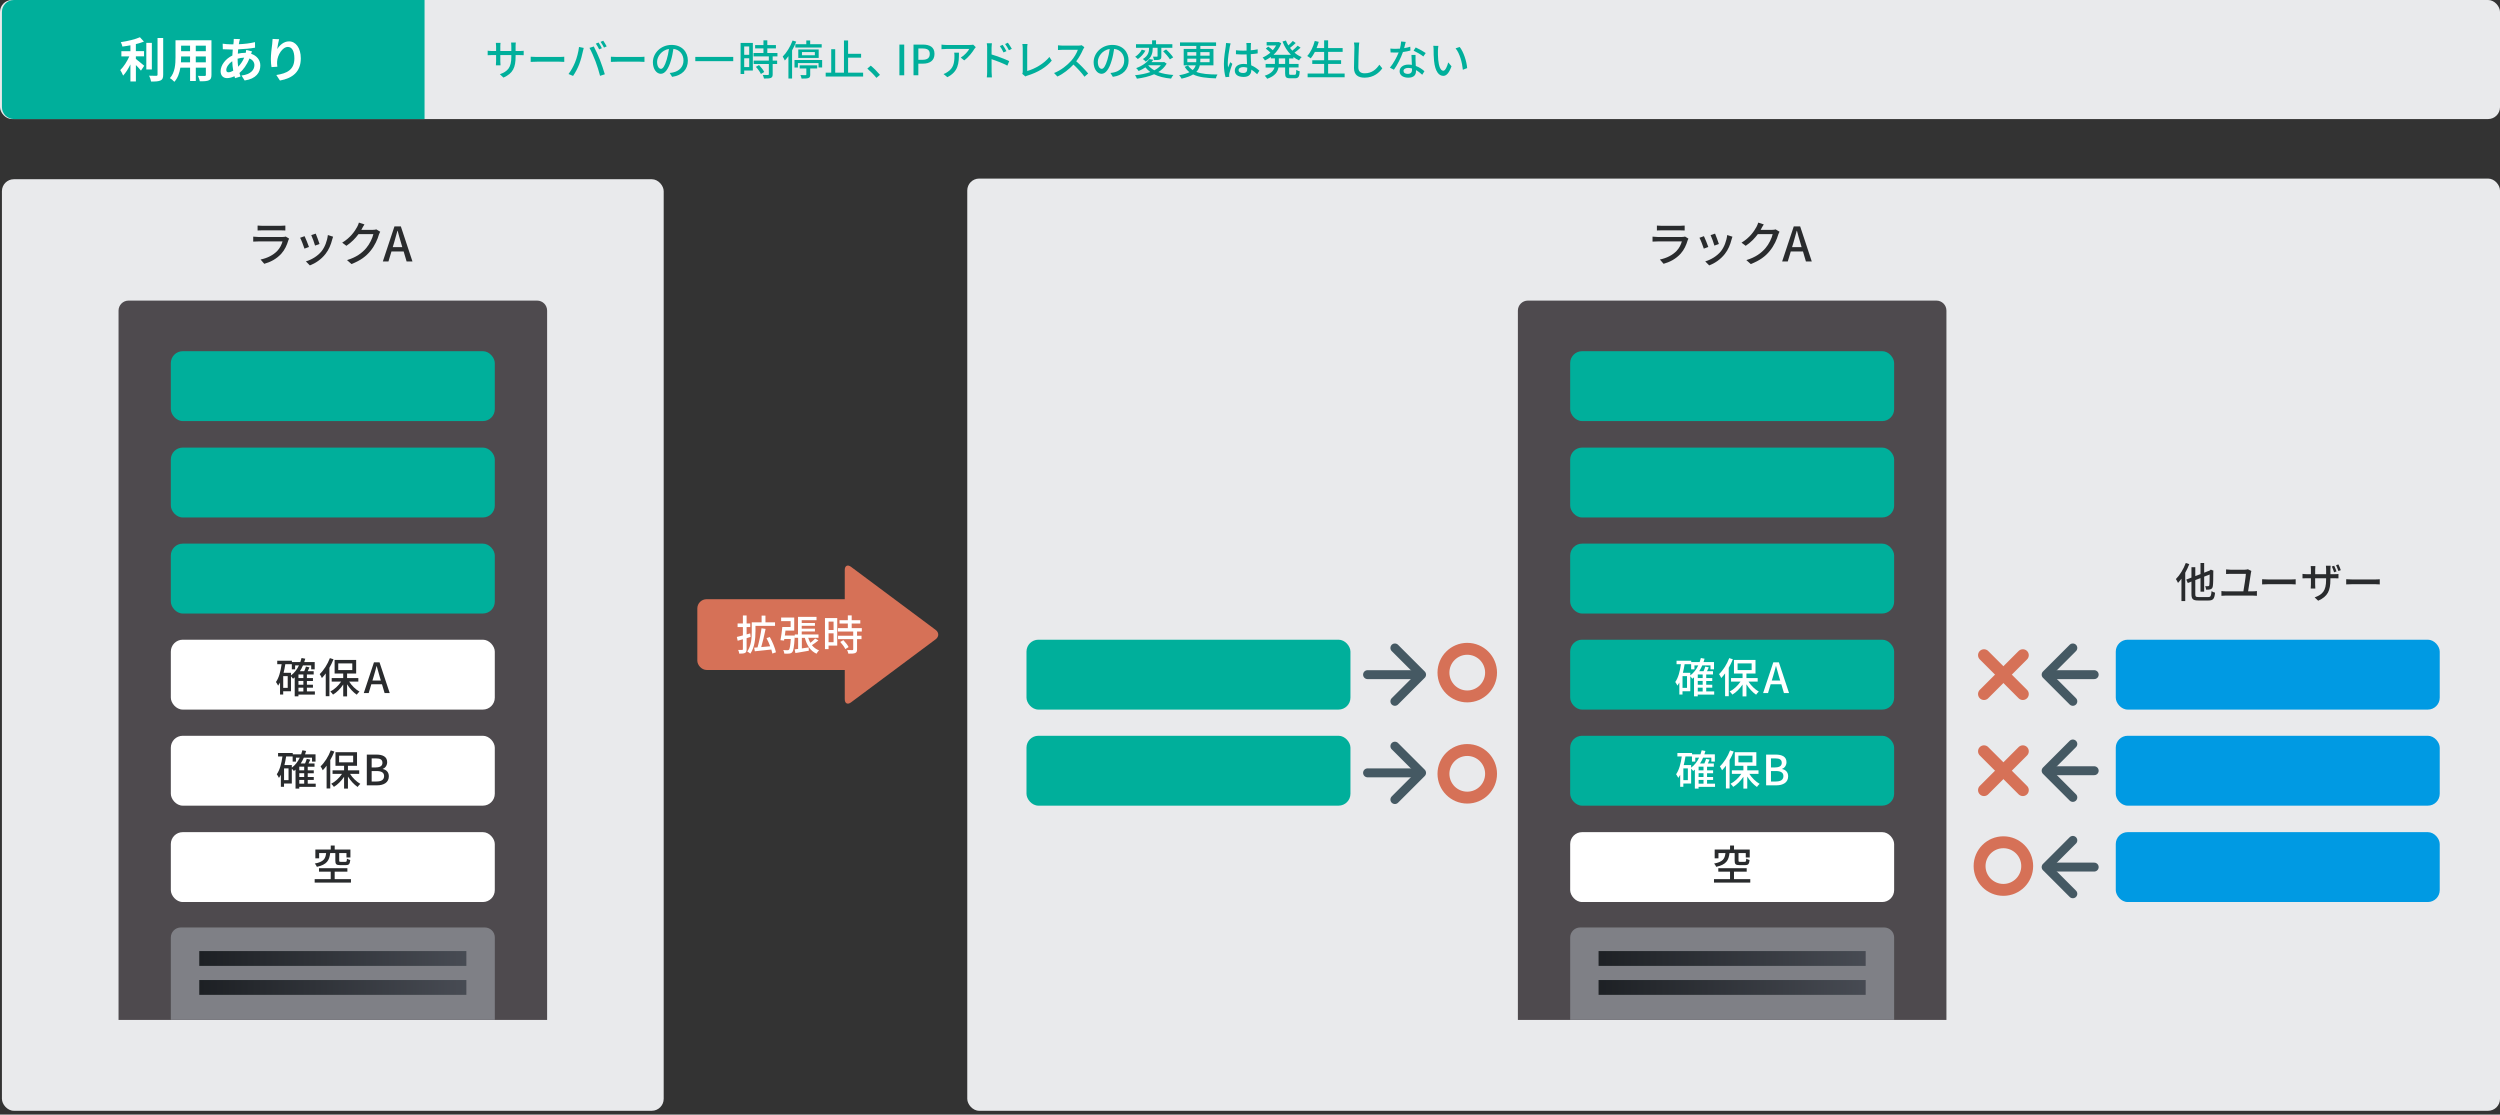
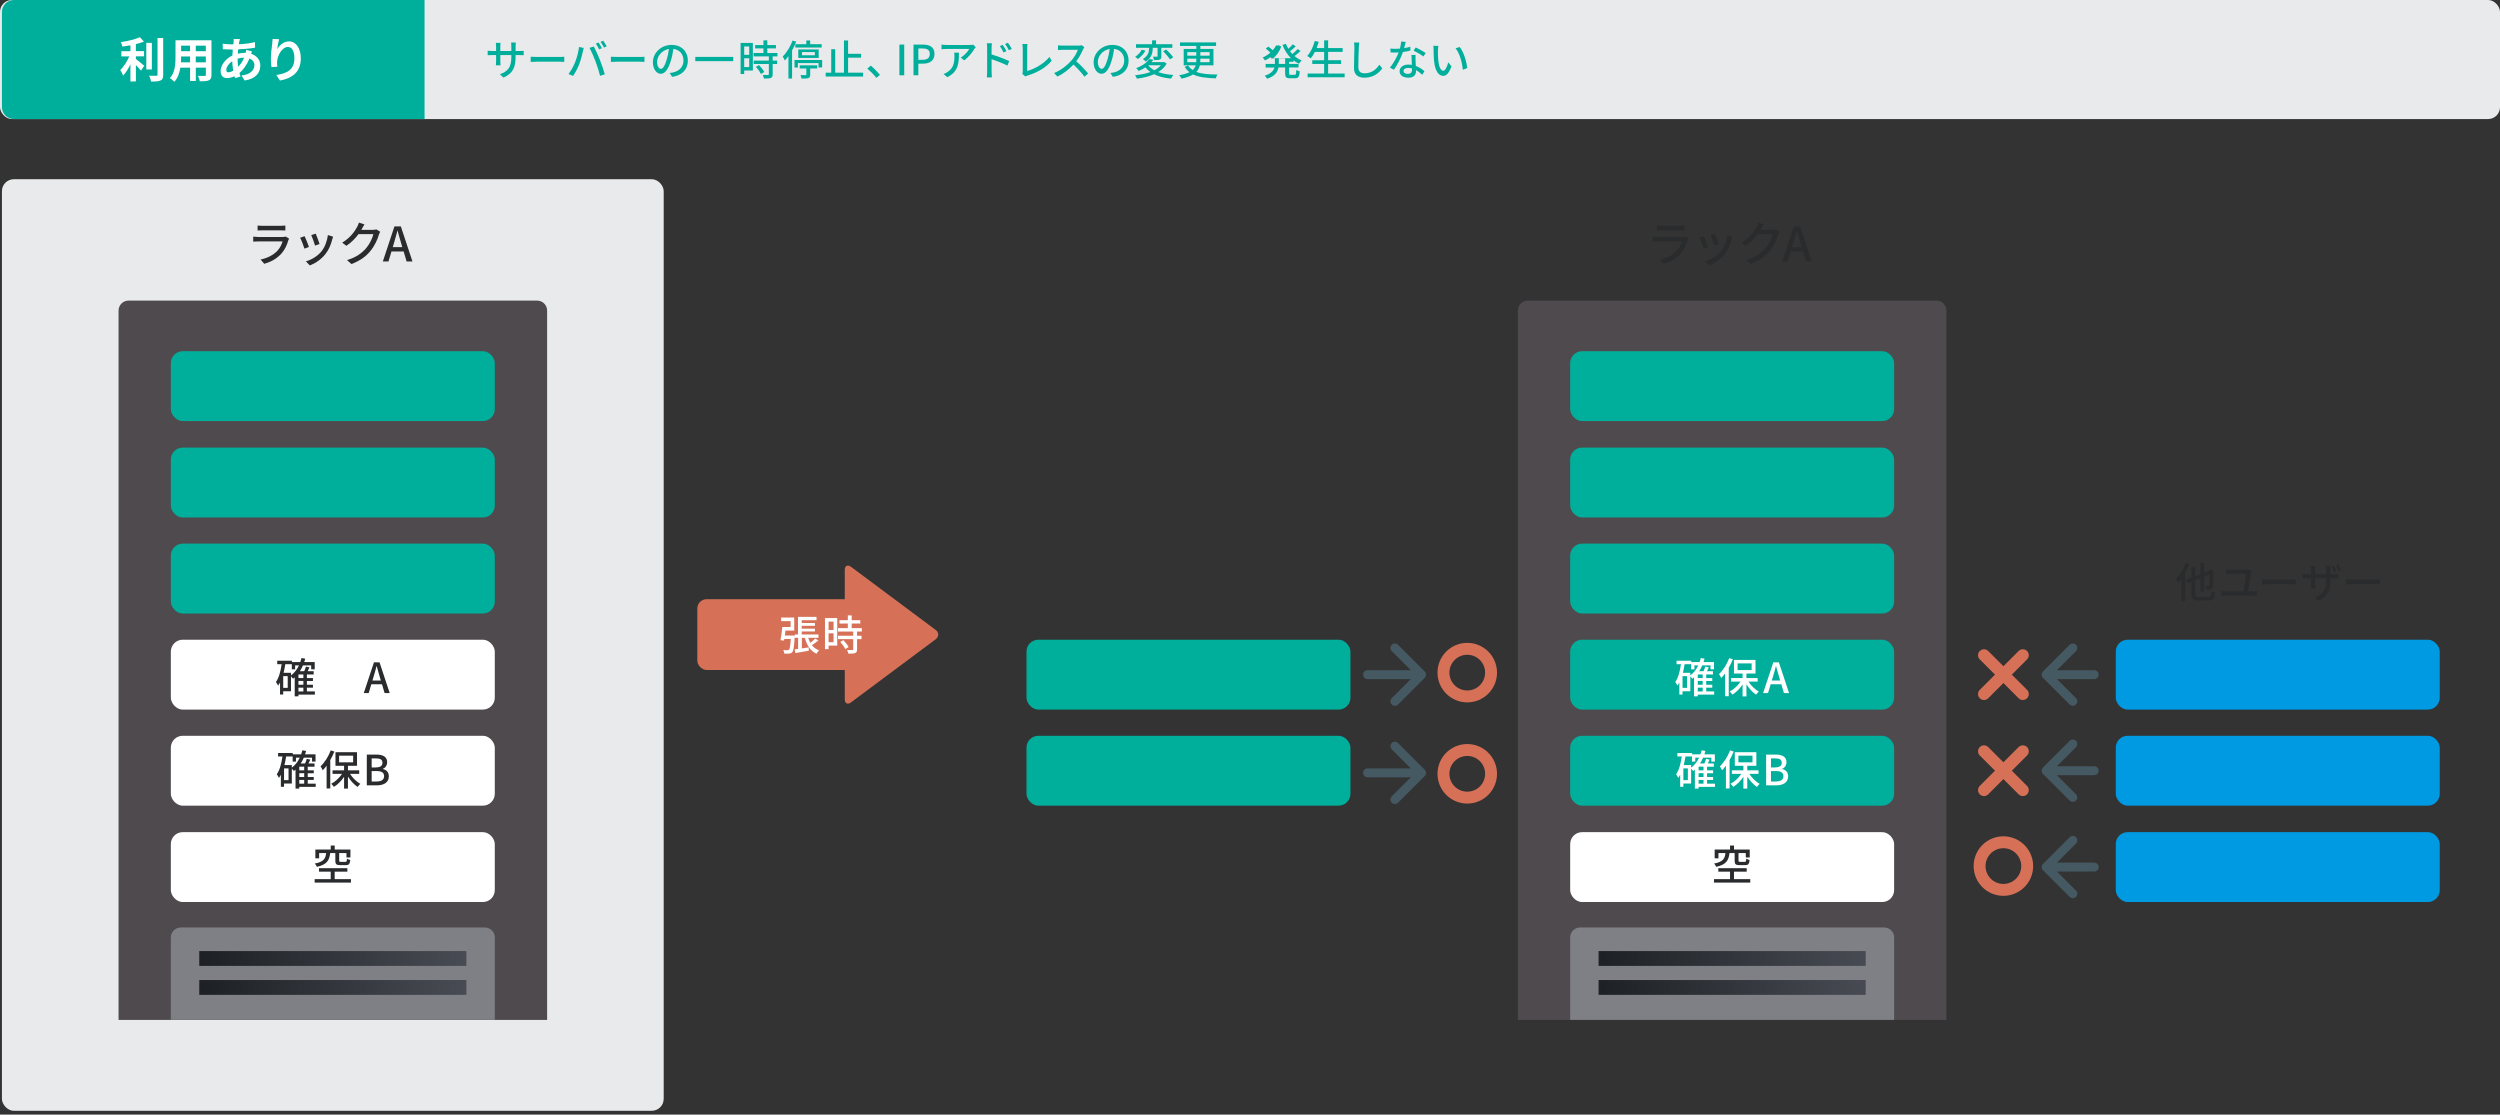
<svg xmlns="http://www.w3.org/2000/svg" xmlns:xlink="http://www.w3.org/1999/xlink" id="a" width="840" height="374.5" viewBox="0 0 840 374.5">
  <rect x="0" y="0" width="840" height="374.5" fill="#333333" stroke="none" />
  <defs>
    <style>.f{stroke:#d67157;stroke-width:4px;}.f,.g{fill:none;stroke-linecap:round;stroke-linejoin:round;}.h{fill:url(#c);}.h,.i,.j,.k,.l,.m,.n,.o,.p,.q,.r{stroke-width:0px;}.i{fill:#7f8086;fill-rule:evenodd;}.j{fill:url(#e);}.k{fill:#d67157;}.l{fill:url(#b);}.s{fill:#4e4a4e;}.m{fill:#fff;}.n{fill:url(#d);}.o{fill:#009ae3;}.p{fill:#292b2d;}.q{fill:#e9eaec;}.r{fill:#00af9b;}.g{stroke:#455963;stroke-width:3px;}</style>
    <linearGradient id="b" x1="1541.08" y1="-6032.07" x2="1541.42" y2="-6032.07" gradientTransform="translate(-687730.03 -121916.62) scale(446.31 -20.26)" gradientUnits="userSpaceOnUse">
      <stop offset="0" stop-color="#1c1f23" />
      <stop offset="1" stop-color="#656974" />
    </linearGradient>
    <linearGradient id="c" y1="-6032.55" y2="-6032.55" gradientTransform="translate(-687730.03 -121916.62) scale(446.31 -20.26)" xlink:href="#b" />
    <linearGradient id="d" x1="1542.13" x2="1542.48" xlink:href="#b" />
    <linearGradient id="e" x1="1542.13" y1="-6032.55" x2="1542.48" y2="-6032.55" gradientTransform="translate(-687730.03 -121916.62) scale(446.31 -20.26)" xlink:href="#b" />
  </defs>
  <rect class="q" width="840" height="40" rx="4" ry="4" />
  <path class="r" d="m169.15,26.06l-1.19-1.12c2.62-.97,3.85-2.17,3.85-5.88v-.56h-3.7v2.1c0,.57.04,1.16.07,1.36h-1.56c.01-.2.07-.77.07-1.36v-2.1h-1.37c-.66,0-1.23.03-1.46.06v-1.53c.18.04.81.11,1.46.11h1.37v-1.61c0-.35-.03-.76-.08-1.12h1.58c-.03.18-.08.6-.08,1.12v1.61h3.7v-1.62c0-.56-.04-1.02-.07-1.22h1.58c-.03.21-.08.66-.08,1.22v1.62h1.32c.69,0,1.13-.04,1.4-.08v1.49c-.22-.03-.71-.04-1.39-.04h-1.33v.48c0,3.61-.81,5.62-4.09,7.09Z" />
  <path class="r" d="m180.4,19.14h7.62c.67,0,1.22-.06,1.57-.08v1.74c-.31-.01-.95-.07-1.57-.07h-7.62c-.77,0-1.61.03-2.09.07v-1.74c.46.03,1.33.08,2.09.08Z" />
  <path class="r" d="m194.55,15.78l1.58.32c-.1.35-.22.88-.29,1.19-.18.92-.69,2.93-1.23,4.31-.5,1.3-1.3,2.82-2.06,3.91l-1.53-.64c.88-1.15,1.68-2.65,2.17-3.84.62-1.5,1.18-3.57,1.36-5.25Zm3.52.31l1.44-.48c.57,1.05,1.5,3.08,2.06,4.5.53,1.34,1.27,3.53,1.65,4.85l-1.6.52c-.38-1.53-.97-3.38-1.53-4.88-.55-1.46-1.43-3.46-2.03-4.51Zm4.16.11l-.91.39c-.28-.56-.74-1.4-1.12-1.93l.91-.38c.35.5.85,1.37,1.12,1.92Zm1.62-.62l-.91.41c-.31-.6-.76-1.4-1.15-1.93l.9-.38c.36.53.9,1.4,1.16,1.91Z" />
  <path class="r" d="m207.35,19.14h7.62c.67,0,1.22-.06,1.57-.08v1.74c-.31-.01-.95-.07-1.57-.07h-7.62c-.77,0-1.61.03-2.09.07v-1.74c.46.03,1.33.08,2.09.08Z" />
  <path class="r" d="m225.84,25.83l-.83-1.32c.48-.04.9-.11,1.25-.2,1.79-.41,3.39-1.72,3.39-3.98,0-2.03-1.23-3.64-3.39-3.91-.2,1.26-.43,2.62-.84,3.94-.84,2.86-2,4.44-3.39,4.44s-2.66-1.54-2.66-3.88c0-3.14,2.75-5.83,6.26-5.83s5.49,2.35,5.49,5.28-1.88,4.96-5.28,5.45Zm-3.77-2.69c.63,0,1.29-.91,1.93-3.07.35-1.11.6-2.38.77-3.62-2.52.41-3.99,2.59-3.99,4.33,0,1.61.69,2.35,1.29,2.35Z" />
  <path class="r" d="m246.37,19.12v1.43h-12.75v-1.43h12.75Z" />
  <path class="r" d="m252.96,23.69h-2.91v1.18h-1.21v-10.44h4.12v9.26Zm-2.91-8.08v2.81h1.68v-2.81h-1.68Zm1.68,6.92v-2.96h-1.68v2.96h1.68Zm7.89-3.57v1.4h1.5v1.15h-1.5v3.45c0,.67-.15,1.02-.62,1.22-.49.2-1.2.21-2.3.21-.06-.35-.24-.85-.42-1.22.78.03,1.55.03,1.76.03.22-.01.29-.07.29-.27v-3.42h-5.1v-1.15h5.1v-1.4h-5.14v-1.15h3.33v-1.54h-2.8v-1.13h2.8v-1.6h1.3v1.6h2.89v1.13h-2.89v1.54h3.4v1.15h-1.62Zm-4.59,2.9c.67.7,1.44,1.65,1.75,2.33l-1.11.67c-.29-.67-1.02-1.67-1.7-2.39l1.05-.6Z" />
  <path class="r" d="m267.53,13.97c-.38.99-.85,2-1.39,2.96v9.46h-1.23v-7.52c-.39.53-.8,1.02-1.21,1.46-.13-.31-.5-1.01-.71-1.32,1.32-1.3,2.56-3.35,3.32-5.39l1.22.37Zm8.71,6.18v2.51h-1.21v-1.48h-6.93v1.51h-1.15v-2.54h9.29Zm-5.32-5.31v-1.25h1.3v1.25h3.87v1.12h-8.85v-1.12h3.68Zm-2.7,4.62v-2.84h6.86v2.84h-6.86Zm.48,2.49h5.88v1.05h-2.35v2.07c0,.64-.11.98-.63,1.16-.49.18-1.23.18-2.28.18-.04-.36-.22-.84-.38-1.19.74.04,1.5.04,1.72.03.21-.01.27-.06.27-.22v-2.03h-2.23v-1.05Zm.76-3.38h4.33v-1.08h-4.33v1.08Z" />
  <path class="r" d="m290.01,24.42v1.3h-12.58v-1.3h1.86v-7.89h1.34v7.89h2.94v-10.83h1.39v4.48h4.37v1.3h-4.37v5.04h5.04Z" />
  <path class="r" d="m291.42,23.06l1.15-1.01c1,.81,2.3,2.13,3.1,3.1l-1.19,1.01c-.88-1.08-2.07-2.27-3.05-3.1Z" />
  <path class="r" d="m302.2,14.98h1.62v10.32h-1.62v-10.32Z" />
  <path class="r" d="m306.93,14.98h3.12c2.3,0,3.94.8,3.94,3.12s-1.64,3.29-3.88,3.29h-1.55v3.91h-1.62v-10.32Zm3.03,5.11c1.65,0,2.44-.63,2.44-1.99s-.85-1.81-2.49-1.81h-1.34v3.8h1.4Z" />
  <path class="r" d="m327.4,16.42c-.6,1.02-1.93,2.8-3.43,3.87l-1.16-.94c1.23-.71,2.45-2.1,2.86-2.9h-7.68c-.56,0-1.05.04-1.65.08v-1.55c.52.07,1.09.13,1.65.13h7.83c.31,0,.94-.04,1.16-.1l.88.83c-.13.15-.35.42-.46.59Zm-9.09,9.51l-1.29-1.05c.41-.14.9-.36,1.34-.69,2-1.29,2.33-3.05,2.33-5.38,0-.38-.01-.71-.08-1.12h1.6c0,3.66-.21,6.34-3.89,8.24Z" />
  <path class="r" d="m331.69,16.11c0-.45-.04-1.11-.13-1.57h1.72c-.04.46-.11,1.06-.11,1.57v2.19c1.85.55,4.54,1.55,5.93,2.24l-.62,1.51c-1.48-.79-3.77-1.67-5.31-2.17.01,1.93.01,3.87.01,4.33,0,.44.04,1.29.1,1.79h-1.71c.07-.49.11-1.26.11-1.79v-8.1Zm6.47,1.08l-.98.43c-.36-.8-.76-1.47-1.23-2.14l.94-.41c.38.55.97,1.46,1.28,2.12Zm1.81-.78l-.97.48c-.41-.8-.8-1.44-1.29-2.1l.94-.44c.38.52.98,1.43,1.32,2.06Z" />
  <path class="r" d="m343.64,24.03v-7.83c0-.45-.06-1.09-.13-1.41h1.74c-.07.43-.11.94-.11,1.4v7.66c2.51-.67,5.69-2.49,7.45-4.71l.8,1.23c-1.86,2.28-4.76,3.98-8.17,5.03-.17.06-.43.13-.7.29l-1.04-.88c.14-.28.15-.49.15-.79Z" />
  <path class="r" d="m363.91,16.6c-.49,1.15-1.32,2.73-2.3,3.99,1.44,1.23,3.14,3.04,4.01,4.1l-1.23,1.09c-.92-1.26-2.33-2.8-3.71-4.09-1.5,1.6-3.39,3.1-5.39,4.03l-1.13-1.19c2.27-.87,4.37-2.55,5.76-4.1.95-1.06,1.89-2.61,2.23-3.7h-5.14c-.55,0-1.3.07-1.53.08v-1.58c.28.04,1.09.1,1.53.1h5.2c.52,0,.98-.06,1.22-.14l.91.67c-.1.14-.31.49-.41.73Z" />
  <path class="r" d="m373.93,25.83l-.83-1.32c.48-.04.9-.11,1.25-.2,1.79-.41,3.39-1.72,3.39-3.98,0-2.03-1.23-3.64-3.39-3.91-.2,1.26-.43,2.62-.84,3.94-.84,2.86-2,4.44-3.39,4.44s-2.66-1.54-2.66-3.88c0-3.14,2.75-5.83,6.26-5.83s5.49,2.35,5.49,5.28-1.88,4.96-5.28,5.45Zm-3.77-2.69c.63,0,1.29-.91,1.93-3.07.35-1.11.6-2.38.77-3.62-2.52.41-3.99,2.59-3.99,4.33,0,1.61.69,2.35,1.29,2.35Z" />
  <path class="r" d="m392,21.39c-.67,1.18-1.64,2.1-2.82,2.83,1.41.52,3.14.84,5.07.97-.28.32-.62.87-.77,1.22-2.24-.21-4.15-.67-5.7-1.46-1.71.76-3.71,1.22-5.79,1.49-.08-.31-.39-.9-.63-1.16,1.86-.18,3.63-.53,5.15-1.08-.63-.45-1.18-.97-1.65-1.57-.67.45-1.43.87-2.28,1.23-.18-.32-.56-.77-.83-.97,2.17-.78,3.64-1.95,4.41-3.05l1.37.25c-.2.27-.41.53-.63.78h4.01l.22-.06.85.57Zm-7.13-4.38c-.57,1.05-1.55,2.16-2.55,2.83-.22-.25-.64-.59-.9-.77.92-.57,1.82-1.54,2.21-2.39l1.23.34Zm2.45-.92c0,1.44-.24,3.29-2.37,4.62-.21-.28-.66-.69-.95-.88,1.91-1.12,2.09-2.62,2.09-3.77h-4.4v-1.2h5.41v-1.3h1.33v1.3h5.48v1.2h-3.7v2.83c0,.59-.07.92-.52,1.11-.42.18-1.05.18-1.95.18-.04-.34-.21-.81-.35-1.15.59.03,1.18.03,1.34.01.17,0,.21-.04.21-.2v-2.79h-1.62v.03Zm-1.51,5.85c.5.66,1.2,1.22,2.04,1.68.88-.46,1.64-1.02,2.21-1.7h-4.26Zm6-5.32c.87.77,1.89,1.89,2.38,2.66l-1.11.66c-.42-.74-1.43-1.92-2.27-2.73l1-.59Z" />
  <path class="r" d="m403.13,21.96c-.17.8-.52,1.54-1.16,2.2,1.79.7,4.15.85,7.12.88-.24.31-.48.85-.55,1.29-3.14-.11-5.69-.35-7.65-1.32-.91.57-2.19,1.05-3.89,1.42-.15-.29-.5-.85-.8-1.15,1.53-.27,2.63-.62,3.47-1.02-.63-.48-1.16-1.08-1.62-1.81l1.13-.45c.43.63.95,1.13,1.57,1.54.53-.48.83-1.01,1-1.58h-4.03v-5.52h4.24v-1.01h-5.48v-1.18h12.12v1.18h-5.28v1.01h4.4v5.52h-4.58Zm-4.19-3.26h3.01v-1.19h-3.01v1.19Zm2.98,2.2c.03-.22.03-.45.03-.69v-.5h-3.01v1.19h2.98Zm4.5-1.19h-3.11v.52c0,.24,0,.45-.03.67h3.14v-1.19Zm-3.11-2.2v1.19h3.11v-1.19h-3.11Z" />
-   <path class="r" d="m413.22,15.64c-.24,1.13-.69,4.05-.69,5.55,0,.5.03.98.11,1.5.2-.57.5-1.27.73-1.79l.7.55c-.38,1.06-.85,2.49-1.01,3.21-.04.2-.07.48-.07.64.01.14.03.35.04.52l-1.25.1c-.29-.99-.55-2.55-.55-4.45,0-2.07.45-4.75.62-5.87.04-.35.1-.8.11-1.16l1.53.14c-.08.25-.22.83-.28,1.08Zm7.07-.34c-.01.35-.03.95-.04,1.6.83-.07,1.61-.18,2.33-.32v1.36c-.73.11-1.51.21-2.33.27.01,1.4.11,2.66.15,3.74,1.16.46,2.06,1.18,2.76,1.81l-.76,1.18c-.66-.62-1.3-1.15-1.95-1.55v.07c0,1.29-.62,2.39-2.56,2.39s-3-.78-3-2.13,1.11-2.24,2.98-2.24c.39,0,.77.03,1.13.08-.06-.98-.11-2.19-.14-3.28-.39.01-.78.03-1.18.03-.81,0-1.58-.04-2.4-.1v-1.32c.78.08,1.57.13,2.41.13.39,0,.77-.01,1.16-.03v-1.65c0-.24-.04-.63-.08-.9h1.58c-.04.28-.07.59-.08.87Zm-2.58,9.23c1.04,0,1.36-.53,1.36-1.41v-.38c-.42-.12-.85-.2-1.3-.2-.94,0-1.6.41-1.6,1.01,0,.66.64.98,1.54.98Z" />
-   <path class="r" d="m433.15,19.62v1.85h3.17v1.2h-3.17v1.92c0,.48.07.55.52.55h1.36c.41,0,.48-.28.53-1.67.29.21.81.43,1.16.5-.11,1.81-.48,2.33-1.57,2.33h-1.71c-1.32,0-1.64-.38-1.64-1.71v-1.92h-2.23c-.27,1.49-1.15,2.89-3.8,3.8-.15-.29-.56-.8-.83-1.02,2.16-.71,2.98-1.72,3.28-2.77h-2.97v-1.2h3.12v-1.85h-1.36v-.5c-.63.46-1.3.87-1.99,1.18-.15-.29-.53-.76-.78-.98.91-.38,1.81-.95,2.61-1.65-.39-.42-1.04-.95-1.54-1.34l.81-.69c.5.34,1.13.83,1.54,1.22.43-.49.81-1.04,1.12-1.6h-3.19v-1.13h3.82l.24-.04.85.41c-.55,1.57-1.49,2.87-2.61,3.91h5.87c-1.22-1.21-2.19-2.75-2.84-4.47l1.15-.34c.22.57.49,1.12.81,1.65.55-.48,1.13-1.05,1.5-1.5l.98.69c-.6.57-1.32,1.19-1.92,1.64.24.32.5.63.77.93.64-.5,1.36-1.16,1.81-1.67l.97.67c-.62.59-1.39,1.2-2.04,1.68.73.62,1.54,1.12,2.42,1.47-.29.25-.7.77-.9,1.12-.67-.31-1.3-.69-1.88-1.15v.5h-1.46Zm-1.34,0h-2.13v1.85h2.13v-1.85Z" />
+   <path class="r" d="m433.15,19.62v1.85h3.17v1.2h-3.17v1.92c0,.48.07.55.52.55h1.36c.41,0,.48-.28.53-1.67.29.21.81.43,1.16.5-.11,1.81-.48,2.33-1.57,2.33h-1.71c-1.32,0-1.64-.38-1.64-1.71v-1.92h-2.23c-.27,1.49-1.15,2.89-3.8,3.8-.15-.29-.56-.8-.83-1.02,2.16-.71,2.98-1.72,3.28-2.77h-2.97v-1.2h3.12v-1.85h-1.36v-.5c-.63.46-1.3.87-1.99,1.18-.15-.29-.53-.76-.78-.98.91-.38,1.81-.95,2.61-1.65-.39-.42-1.04-.95-1.54-1.34l.81-.69c.5.34,1.13.83,1.54,1.22.43-.49.81-1.04,1.12-1.6h-3.19h3.82l.24-.04.85.41c-.55,1.57-1.49,2.87-2.61,3.91h5.87c-1.22-1.21-2.19-2.75-2.84-4.47l1.15-.34c.22.57.49,1.12.81,1.65.55-.48,1.13-1.05,1.5-1.5l.98.69c-.6.57-1.32,1.19-1.92,1.64.24.32.5.63.77.93.64-.5,1.36-1.16,1.81-1.67l.97.67c-.62.59-1.39,1.2-2.04,1.68.73.62,1.54,1.12,2.42,1.47-.29.25-.7.77-.9,1.12-.67-.31-1.3-.69-1.88-1.15v.5h-1.46Zm-1.34,0h-2.13v1.85h2.13v-1.85Z" />
  <path class="r" d="m451.8,24.71v1.26h-12.44v-1.26h5.55v-3.22h-3.99v-1.25h3.99v-2.8h-3.11c-.43.84-.9,1.58-1.39,2.17-.27-.22-.84-.6-1.19-.79,1.13-1.19,2.02-3.11,2.54-5.07l1.34.31c-.21.71-.46,1.43-.73,2.1h2.54v-2.61h1.34v2.61h4.88v1.27h-4.88v2.8h4.36v1.25h-4.36v3.22h5.55Z" />
  <path class="r" d="m456.57,15.92c-.07,1.56-.17,4.79-.17,6.72,0,1.48.91,1.99,2.13,1.99,2.45,0,3.92-1.39,4.93-2.89l.99,1.22c-.92,1.33-2.82,3.14-5.95,3.14-2.13,0-3.56-.91-3.56-3.24,0-1.99.14-5.6.14-6.95,0-.59-.06-1.16-.15-1.62h1.79c-.08.53-.14,1.12-.15,1.62Z" />
  <path class="r" d="m471.8,16.17c.71-.11,1.42-.27,2.06-.48l.04,1.29c-.7.2-1.57.38-2.51.5-.69,1.97-1.9,4.41-3.04,5.95l-1.34-.69c1.15-1.37,2.31-3.53,2.94-5.11-.35.01-.69.03-1.02.03-.53,0-1.12-.01-1.68-.04l-.1-1.3c.55.06,1.22.08,1.78.08.46,0,.95-.01,1.44-.06.21-.79.38-1.65.41-2.4l1.54.15c-.11.49-.31,1.27-.52,2.06Zm3.81,3.92c.01.46.06,1.27.1,2.07,1.21.43,2.19,1.13,2.9,1.77l-.74,1.19c-.55-.5-1.26-1.11-2.1-1.57v.39c0,1.19-.71,2.16-2.56,2.16-1.62,0-2.94-.7-2.94-2.16,0-1.32,1.19-2.24,2.93-2.24.42,0,.81.04,1.19.1-.04-1.11-.11-2.42-.14-3.35h1.37c-.03.59-.01,1.08,0,1.64Zm-2.59,4.73c1.06,0,1.42-.59,1.42-1.34,0-.13,0-.29-.01-.48-.41-.11-.84-.18-1.3-.18-.92,0-1.55.42-1.55,1,0,.6.5,1.01,1.46,1.01Zm1.95-7.8l.71-1.08c1.01.45,2.66,1.37,3.36,1.88l-.8,1.16c-.77-.64-2.33-1.53-3.28-1.96Z" />
  <path class="r" d="m483.14,16.94c-.01.88,0,2.06.1,3.15.21,2.2.78,3.68,1.72,3.68.7,0,1.32-1.53,1.64-2.8l1.11,1.3c-.88,2.39-1.75,3.22-2.77,3.22-1.42,0-2.72-1.34-3.1-5.03-.14-1.23-.15-2.91-.15-3.75,0-.35-.03-.94-.11-1.32l1.71.03c-.07.41-.14,1.13-.14,1.51Zm9.82,5.94l-1.44.56c-.24-2.41-1.04-5.52-2.45-7.2l1.39-.46c1.29,1.62,2.33,4.83,2.51,7.1Z" />
  <rect class="q" x=".65" y="60.22" width="222.35" height="313" rx="4" ry="4" />
-   <rect class="q" x="325" y="60" width="515" height="313.22" rx="4" ry="4" />
  <line class="g" x1="459.5" y1="226.68" x2="476.87" y2="226.68" />
  <polyline class="g" points="468.68 217.71 477.65 226.68 468.68 235.65" />
  <line class="g" x1="459.5" y1="259.68" x2="476.87" y2="259.68" />
  <polyline class="g" points="468.68 250.71 477.65 259.68 468.68 268.65" />
  <line class="g" x1="703.65" y1="258.96" x2="688.29" y2="258.96" />
  <polyline class="g" points="696.47 267.93 687.5 258.96 696.47 249.98" />
  <line class="g" x1="703.65" y1="291.34" x2="688.29" y2="291.34" />
  <polyline class="g" points="696.47 300.31 687.5 291.34 696.47 282.37" />
  <line class="g" x1="703.65" y1="226.68" x2="688.29" y2="226.68" />
  <polyline class="g" points="696.47 235.65 687.5 226.68 696.47 217.71" />
  <line class="f" x1="666.62" y1="220.15" x2="679.67" y2="233.2" />
  <line class="f" x1="679.67" y1="220.15" x2="666.62" y2="233.2" />
  <line class="f" x1="666.62" y1="252.43" x2="679.67" y2="265.48" />
  <line class="f" x1="679.67" y1="252.43" x2="666.62" y2="265.48" />
  <rect class="k" x="234.3" y="201.33" width="52.73" height="23.78" rx="3.12" ry="3.12" />
  <path class="k" d="m314.38,211.65c1.16.87,1.16,2.28,0,3.15l-28.43,21.19c-1.16.87-2.11.39-2.11-1.06v-43.41c0-1.45.95-1.93,2.11-1.06l28.43,21.19Z" />
-   <path class="m" d="m252.22,214c-.45.14-.91.28-1.36.42v3.7c0,.69-.14,1.05-.53,1.26-.41.21-1.01.25-1.93.25-.04-.34-.21-.9-.38-1.26.59.01,1.16.01,1.34.01s.25-.07.25-.27v-3.32l-1.75.5-.28-1.27c.56-.13,1.26-.31,2.03-.52v-2.8h-1.78v-1.21h1.78v-2.7h1.25v2.7h1.22v1.21h-1.22v2.46l1.2-.34.15,1.16Zm1.61-1.71c0,2.14-.25,5.27-1.72,7.33-.24-.21-.77-.59-1.05-.73,1.39-1.92,1.53-4.65,1.53-6.61v-3.17h3.31v-2.28h1.29v2.28h3.22v1.18h-6.57v2Zm5.69,7.31c-.07-.39-.2-.85-.35-1.36-1.99.22-4.05.45-5.55.59l-.22-1.22,1.13-.08c.52-1.82,1.08-4.47,1.34-6.43l1.37.21c-.39,2-.95,4.37-1.47,6.11.95-.07,1.99-.17,3.01-.27-.35-.94-.78-1.91-1.23-2.73l1.11-.38c.91,1.65,1.79,3.77,2.06,5.13l-1.21.43Z" />
  <path class="m" d="m267.05,213.54s-.01.38-.03.53c-.2,3.31-.42,4.61-.85,5.07-.27.31-.56.42-.97.46-.38.04-1.01.06-1.68.01-.01-.36-.14-.87-.35-1.2.6.06,1.18.06,1.43.06.21,0,.35-.03.49-.15.27-.28.45-1.25.62-3.61h-2.19l-.08.53-1.2-.14c.22-1.16.49-3.01.62-4.43h2.79v-1.98h-3.19v-1.19h4.4v4.37h-2.94c-.06.56-.13,1.12-.21,1.67h3.36Zm7.91,1.65c-.67.56-1.48,1.15-2.16,1.58.62.79,1.42,1.39,2.4,1.75-.29.25-.67.78-.85,1.13-2.04-.92-3.26-2.83-3.92-5.32h-1.01v3.54c.74-.11,1.53-.22,2.3-.35l.04,1.13c-1.58.28-3.25.56-4.51.78l-.24-1.25c.35-.04.74-.08,1.16-.14v-3.73h-1.12v-1.13h1.08v-5.92h6.22v1.13h-4.97v.94h4.44v.95h-4.44v.95h4.44v.95h-4.44v1h5.63v1.13h-3.45c.2.6.43,1.16.73,1.68.59-.46,1.21-1.01,1.6-1.44l1.08.62Z" />
  <path class="m" d="m281.31,216.93h-2.91v1.18h-1.21v-10.44h4.12v9.26Zm-2.91-8.08v2.82h1.68v-2.82h-1.68Zm1.68,6.92v-2.96h-1.68v2.96h1.68Zm7.89-3.57v1.4h1.5v1.15h-1.5v3.45c0,.67-.15,1.02-.62,1.22-.49.2-1.2.21-2.3.21-.06-.35-.24-.85-.42-1.22.78.03,1.55.03,1.76.03.22-.01.29-.07.29-.27v-3.42h-5.1v-1.15h5.1v-1.4h-5.14v-1.15h3.33v-1.54h-2.8v-1.13h2.8v-1.6h1.3v1.6h2.89v1.13h-2.89v1.54h3.4v1.15h-1.62Zm-4.59,2.9c.67.7,1.44,1.65,1.75,2.32l-1.11.67c-.29-.67-1.02-1.67-1.7-2.4l1.05-.6Z" />
  <path class="p" d="m96.88,80.75c-.45,1.55-1.17,3.17-2.35,4.48-1.65,1.82-3.68,2.83-5.73,3.41l-1.25-1.44c2.34-.48,4.29-1.52,5.6-2.88.91-.95,1.49-2.14,1.78-3.2h-8.15c-.38,0-1.09.02-1.7.06v-1.67c.62.06,1.23.11,1.7.11h8.2c.43,0,.82-.06,1.02-.14l1.14.7c-.1.18-.22.42-.26.56Zm-8.8-4.88h6.23c.51,0,1.17-.03,1.57-.08v1.65c-.4-.03-1.04-.05-1.58-.05h-6.21c-.51,0-1.09.02-1.54.05v-1.65c.42.05,1.01.08,1.54.08Z" />
  <path class="p" d="m103.82,82.98l-1.52.56c-.27-.85-1.1-3.03-1.46-3.65l1.5-.54c.37.74,1.17,2.75,1.47,3.63Zm7.8-2.5c-.43,1.71-1.12,3.41-2.24,4.83-1.47,1.89-3.46,3.19-5.27,3.87l-1.33-1.36c1.81-.51,3.92-1.73,5.25-3.38,1.1-1.38,1.91-3.46,2.13-5.47l1.76.56c-.14.4-.24.69-.3.94Zm-4.26,1.5l-1.5.54c-.19-.75-.91-2.75-1.28-3.52l1.5-.5c.29.67,1.07,2.77,1.28,3.47Z" />
  <path class="p" d="m121.63,76.83c-.06.13-.14.27-.22.4h3.84c.45,0,.9-.05,1.2-.16l1.31.8c-.16.26-.34.66-.45.98-.43,1.54-1.38,3.68-2.82,5.44-1.47,1.83-3.41,3.28-6.4,4.43l-1.49-1.33c3.09-.93,4.99-2.34,6.42-4,1.18-1.36,2.14-3.38,2.43-4.72h-4.99c-1.02,1.38-2.38,2.8-4.07,3.92l-1.41-1.06c2.79-1.67,4.27-3.89,5.03-5.3.19-.32.46-.98.59-1.44l1.86.61c-.32.48-.66,1.1-.83,1.42Z" />
  <path class="p" d="m132.53,76.06h2.15l3.91,11.8h-1.97l-.99-3.36h-4.1l-1.01,3.36h-1.89l3.91-11.8Zm-.58,6.98h3.22l-.46-1.58c-.4-1.28-.75-2.59-1.1-3.92h-.08c-.34,1.34-.71,2.64-1.09,3.92l-.48,1.58Z" />
  <path class="p" d="m567.05,80.75c-.45,1.55-1.17,3.17-2.35,4.48-1.65,1.82-3.68,2.83-5.73,3.41l-1.25-1.44c2.34-.48,4.29-1.52,5.6-2.88.91-.95,1.49-2.14,1.78-3.2h-8.15c-.38,0-1.09.02-1.7.06v-1.67c.62.06,1.23.11,1.7.11h8.2c.43,0,.82-.06,1.02-.14l1.14.7c-.1.18-.22.42-.26.56Zm-8.8-4.88h6.23c.51,0,1.17-.03,1.57-.08v1.65c-.4-.03-1.04-.05-1.58-.05h-6.21c-.51,0-1.09.02-1.54.05v-1.65c.42.05,1.01.08,1.54.08Z" />
  <path class="p" d="m574,82.98l-1.52.56c-.27-.85-1.1-3.03-1.46-3.65l1.5-.54c.37.74,1.17,2.75,1.47,3.63Zm7.8-2.5c-.43,1.71-1.12,3.41-2.24,4.83-1.47,1.89-3.46,3.19-5.27,3.87l-1.33-1.36c1.81-.51,3.92-1.73,5.25-3.38,1.1-1.38,1.91-3.46,2.13-5.47l1.76.56c-.14.4-.24.69-.3.94Zm-4.26,1.5l-1.5.54c-.19-.75-.91-2.75-1.28-3.52l1.5-.5c.29.67,1.07,2.77,1.28,3.47Z" />
  <path class="p" d="m591.8,76.83c-.06.13-.14.27-.22.4h3.84c.45,0,.9-.05,1.2-.16l1.31.8c-.16.26-.34.66-.45.98-.43,1.54-1.38,3.68-2.82,5.44-1.47,1.83-3.41,3.28-6.4,4.43l-1.49-1.33c3.09-.93,4.99-2.34,6.42-4,1.18-1.36,2.14-3.38,2.43-4.72h-4.99c-1.02,1.38-2.38,2.8-4.07,3.92l-1.41-1.06c2.79-1.67,4.27-3.89,5.03-5.3.19-.32.46-.98.59-1.44l1.86.61c-.32.48-.66,1.1-.83,1.42Z" />
  <path class="p" d="m602.7,76.06h2.15l3.91,11.8h-1.97l-.99-3.36h-4.1l-1.01,3.36h-1.89l3.91-11.8Zm-.58,6.98h3.22l-.46-1.58c-.4-1.28-.75-2.59-1.1-3.92h-.08c-.34,1.34-.71,2.64-1.09,3.92l-.48,1.58Z" />
  <path class="p" d="m735.6,189.54c-.36.97-.84,1.96-1.36,2.9v9.51h-1.27v-7.51c-.38.52-.77,1-1.16,1.42-.13-.31-.5-1-.71-1.3,1.32-1.3,2.56-3.35,3.32-5.39l1.19.38Zm6.37,11.07c.83,0,.98-.38,1.11-1.99.29.21.83.45,1.18.52-.2,1.99-.59,2.63-2.2,2.63h-3.39c-1.82,0-2.34-.45-2.34-2.16v-4.2l-1.22.49-.52-1.16,1.74-.67v-3.5h1.29v3l1.75-.67v-3.74h1.23v3.26l1.81-.7.2-.15.22-.18.9.36-.06.2c-.01,2.49-.04,4.36-.15,4.94-.08.66-.36.97-.8,1.11-.41.14-1.04.15-1.47.14-.03-.35-.15-.9-.31-1.19.35.01.8.01.98.01.21,0,.34-.06.42-.36.07-.34.1-1.53.11-3.56l-1.85.71v5.04h-1.23v-4.55l-1.75.67v4.72c0,.81.17.98,1.13.98h3.22Z" />
  <path class="p" d="m756.33,192.36c-.17,1.29-.71,4.78-.97,6.32h1.74c.45,0,.87-.04,1.22-.1v1.61c-.38-.04-.92-.06-1.22-.06h-9.41c-.39,0-.84.01-1.29.06v-1.61c.42.07.88.1,1.29.1h6.09c.27-1.53.8-4.92.84-5.87h-5.22c-.53,0-.98.03-1.44.06v-1.55c.43.04.97.1,1.43.1h4.85c.31,0,.85-.07,1.05-.15l1.16.56c-.06.17-.1.43-.11.55Z" />
  <path class="p" d="m762.16,194.7h7.62c.67,0,1.22-.06,1.57-.08v1.74c-.31-.01-.95-.07-1.57-.07h-7.62c-.77,0-1.61.03-2.09.07v-1.74c.46.03,1.33.08,2.09.08Z" />
  <path class="p" d="m778.91,201.84l-1.19-1.11c2.62-.97,3.85-2.17,3.85-5.88v-.56h-3.68v2.1c0,.56.04,1.16.06,1.36h-1.55c.03-.2.07-.79.07-1.36v-2.1h-1.37c-.66,0-1.23.03-1.46.04v-1.51c.18.03.81.11,1.46.11h1.37v-1.62c0-.34-.03-.76-.07-1.12h1.57c-.03.2-.07.62-.07,1.13v1.61h3.68v-1.62c0-.56-.04-1.02-.07-1.22h1.58c-.01.2-.07.66-.07,1.22v1.62h1.3c.69,0,1.13-.04,1.4-.08v1.48c-.21-.03-.71-.04-1.39-.04h-1.32v.48c0,3.61-.83,5.62-4.1,7.07Zm6.16-9.83l-.81.28c-.21-.6-.49-1.4-.77-1.95l.8-.25c.25.52.6,1.37.78,1.92Zm1.43-.43l-.81.27c-.21-.62-.5-1.4-.78-1.95l.8-.25c.27.53.62,1.37.8,1.93Z" />
  <path class="p" d="m790.41,194.7h7.62c.67,0,1.22-.06,1.57-.08v1.74c-.31-.01-.95-.07-1.57-.07h-7.62c-.77,0-1.61.03-2.09.07v-1.74c.46.03,1.33.08,2.09.08Z" />
  <path class="s" d="m43.19,101h137.28c1.85,0,3.36,1.5,3.36,3.36v238.33H39.83V104.36c0-1.85,1.5-3.36,3.36-3.36Z" />
  <rect class="r" x="57.4" y="150.39" width="108.85" height="23.48" rx="4" ry="4" />
  <rect class="r" x="57.4" y="118" width="108.85" height="23.48" rx="4" ry="4" />
  <rect class="r" x="57.4" y="182.66" width="108.85" height="23.48" rx="4" ry="4" />
  <rect class="m" x="57.4" y="214.94" width="108.85" height="23.48" rx="4" ry="4" />
  <rect class="m" x="57.4" y="247.22" width="108.85" height="23.48" rx="4" ry="4" />
  <rect class="m" x="57.4" y="279.6" width="108.85" height="23.48" rx="4" ry="4" />
  <path class="i" d="m60.76,311.63h102.14c1.85,0,3.36,1.5,3.36,3.36v27.69H57.4v-27.69c0-1.85,1.5-3.36,3.36-3.36Z" />
  <rect class="l" x="66.95" y="319.56" width="89.75" height="4.98" />
  <rect class="h" x="66.95" y="329.29" width="89.75" height="4.98" />
  <path class="s" d="m513.36,101h137.28c1.85,0,3.36,1.5,3.36,3.36v238.33h-143.99V104.36c0-1.85,1.5-3.36,3.36-3.36Z" />
  <rect class="r" x="527.58" y="150.39" width="108.85" height="23.48" rx="4" ry="4" />
  <rect class="r" x="527.58" y="118" width="108.85" height="23.48" rx="4" ry="4" />
  <rect class="r" x="527.58" y="182.66" width="108.85" height="23.48" rx="4" ry="4" />
  <rect class="r" x="527.58" y="214.94" width="108.85" height="23.48" rx="4" ry="4" />
  <rect class="r" x="527.58" y="247.22" width="108.85" height="23.48" rx="4" ry="4" />
  <rect class="r" x="344.9" y="214.94" width="108.85" height="23.48" rx="4" ry="4" />
  <rect class="r" x="344.9" y="247.22" width="108.85" height="23.48" rx="4" ry="4" />
  <rect class="m" x="527.58" y="279.6" width="108.85" height="23.48" rx="4" ry="4" />
  <rect class="o" x="710.9" y="214.94" width="108.85" height="23.48" rx="4" ry="4" />
  <rect class="o" x="710.9" y="247.22" width="108.85" height="23.48" rx="4" ry="4" />
  <rect class="o" x="710.9" y="279.6" width="108.85" height="23.48" rx="4" ry="4" />
  <path class="i" d="m530.93,311.63h102.14c1.85,0,3.36,1.5,3.36,3.36v27.69h-108.85v-27.69c0-1.85,1.5-3.36,3.36-3.36Z" />
  <rect class="n" x="537.12" y="319.56" width="89.75" height="4.98" />
  <rect class="j" x="537.12" y="329.29" width="89.75" height="4.98" />
  <path class="p" d="m117.92,295.38v1.18h-12.19v-1.18h5.39v-2.51h-3.94v-1.16h9.54v1.16h-4.27v2.51h5.46Zm-6.98-8.74c-.28,2.41-1.06,3.87-4.47,4.62-.11-.34-.45-.84-.7-1.11,3.01-.56,3.6-1.64,3.81-3.52h-2.35v1.76h-1.27v-2.94h5.17v-1.36h1.33v1.36h5.28v2.65h-1.33v-1.47h-2.44v2.54c0,.35.08.41.55.41h1.55c.38,0,.46-.15.5-1.06.27.17.79.36,1.12.45-.13,1.37-.48,1.72-1.49,1.72h-1.86c-1.36,0-1.67-.34-1.67-1.5v-2.55h-1.74Z" />
  <path class="p" d="m106.08,264.39h-5.53v.57h-1.25v-6.37c-.18.17-.36.32-.55.46-.13-.2-.45-.55-.7-.8v5.02h-2.62v1.09h-1.06v-4.03c-.2.38-.41.73-.64,1.05-.14-.29-.5-.94-.73-1.23,1.01-1.43,1.57-3.61,1.9-5.97h-1.47v-1.18h4.93v.46h2.83c.15-.45.29-.9.41-1.37l1.25.24c-.1.39-.22.77-.35,1.13h3.52v2.44h-1.18v-1.33h-2.76c-.29.7-.64,1.34-1.04,1.95h1.46c.24-.5.45-1.11.57-1.55l1.2.27c-.2.43-.41.88-.62,1.29h2.03v1.09h-2.28v1.21h2.03v.98h-2.03v1.26h2.03v.98h-2.03v1.27h2.68v1.08Zm-9.13-6.21h-1.51v3.95h1.51v-3.95Zm1.11-.25c1.12-.83,2.02-1.99,2.67-3.36h-1.29v1.33h-1.11v-1.72h-2.19c-.15.98-.34,1.96-.57,2.87h2.48v.88Zm4.15-.32h-1.65v1.21h1.65v-1.21Zm0,2.19h-1.65v1.26h1.65v-1.26Zm-1.65,3.52h1.65v-1.27h-1.65v1.27Z" />
  <path class="p" d="m112.34,252.54c-.39.97-.85,1.92-1.37,2.84v9.55h-1.23v-7.66c-.42.57-.87,1.11-1.3,1.55-.13-.31-.49-1.01-.73-1.32,1.36-1.29,2.65-3.31,3.42-5.37l1.22.39Zm5.27,7.48c.85,1.36,2.19,2.65,3.46,3.36-.28.25-.71.71-.91,1.04-1.18-.79-2.37-2.09-3.25-3.49v4.05h-1.3v-3.98c-.94,1.4-2.17,2.65-3.42,3.39-.21-.32-.6-.78-.9-1.04,1.34-.69,2.72-1.96,3.63-3.33h-3.18v-1.18h3.87v-1.53h-2.89v-4.57h7.24v4.57h-3.05v1.53h3.78v1.18h-3.08Zm-3.67-3.87h4.72v-2.25h-4.72v2.25Z" />
  <path class="p" d="m123.26,253.54h3.19c2.12,0,3.64.69,3.64,2.55,0,.98-.55,1.92-1.47,2.23v.07c1.18.25,2.03,1.05,2.03,2.45,0,2.04-1.67,3.03-3.95,3.03h-3.45v-10.32Zm3.01,4.31c1.57,0,2.23-.59,2.23-1.55,0-1.08-.73-1.48-2.19-1.48h-1.43v3.04h1.39Zm.25,4.73c1.61,0,2.54-.57,2.54-1.83,0-1.16-.9-1.68-2.54-1.68h-1.64v3.52h1.64Z" />
  <path class="p" d="m105.8,233.39h-5.53v.57h-1.25v-6.37c-.18.17-.36.32-.55.46-.13-.2-.45-.55-.7-.8v5.02h-2.62v1.09h-1.06v-4.03c-.2.38-.41.73-.64,1.05-.14-.29-.5-.94-.73-1.23,1.01-1.43,1.57-3.61,1.9-5.97h-1.47v-1.18h4.93v.46h2.83c.15-.45.29-.9.41-1.37l1.25.24c-.1.39-.22.77-.35,1.13h3.52v2.44h-1.18v-1.33h-2.76c-.29.7-.64,1.34-1.04,1.95h1.46c.24-.5.45-1.11.57-1.55l1.2.27c-.2.43-.41.88-.62,1.29h2.03v1.09h-2.28v1.21h2.03v.98h-2.03v1.26h2.03v.98h-2.03v1.27h2.68v1.08Zm-9.13-6.21h-1.51v3.95h1.51v-3.95Zm1.11-.25c1.12-.83,2.02-1.99,2.67-3.36h-1.29v1.33h-1.11v-1.72h-2.19c-.15.98-.34,1.96-.57,2.87h2.48v.88Zm4.15-.32h-1.65v1.21h1.65v-1.21Zm0,2.19h-1.65v1.26h1.65v-1.26Zm-1.65,3.52h1.65v-1.27h-1.65v1.27Z" />
-   <path class="p" d="m112.05,221.54c-.39.97-.85,1.92-1.37,2.84v9.55h-1.23v-7.66c-.42.57-.87,1.11-1.3,1.55-.13-.31-.49-1.01-.73-1.32,1.36-1.29,2.65-3.31,3.42-5.37l1.22.39Zm5.27,7.48c.85,1.36,2.19,2.65,3.46,3.36-.28.25-.71.71-.91,1.04-1.18-.79-2.37-2.09-3.25-3.49v4.05h-1.3v-3.98c-.94,1.4-2.17,2.65-3.42,3.39-.21-.32-.6-.78-.9-1.04,1.34-.69,2.72-1.96,3.63-3.33h-3.18v-1.18h3.87v-1.53h-2.89v-4.57h7.24v4.57h-3.05v1.53h3.78v1.18h-3.08Zm-3.67-3.87h4.72v-2.25h-4.72v2.25Z" />
  <path class="p" d="m125.64,222.54h1.88l3.42,10.32h-1.72l-.87-2.94h-3.59l-.88,2.94h-1.65l3.42-10.32Zm-.5,6.11h2.82l-.41-1.39c-.35-1.12-.66-2.27-.97-3.43h-.07c-.29,1.18-.62,2.31-.95,3.43l-.42,1.39Z" />
  <path class="p" d="m588.09,295.38v1.18h-12.19v-1.18h5.39v-2.51h-3.94v-1.16h9.54v1.16h-4.27v2.51h5.46Zm-6.98-8.74c-.28,2.41-1.06,3.87-4.47,4.62-.11-.34-.45-.84-.7-1.11,3.01-.56,3.6-1.64,3.81-3.52h-2.35v1.76h-1.27v-2.94h5.17v-1.36h1.33v1.36h5.28v2.65h-1.33v-1.47h-2.44v2.54c0,.35.08.41.55.41h1.55c.38,0,.46-.15.5-1.06.27.17.79.36,1.12.45-.13,1.37-.48,1.72-1.49,1.72h-1.86c-1.36,0-1.67-.34-1.67-1.5v-2.55h-1.74Z" />
  <path class="m" d="m576.25,264.39h-5.53v.57h-1.25v-6.37c-.18.17-.36.32-.55.46-.13-.2-.45-.55-.7-.8v5.02h-2.62v1.09h-1.06v-4.03c-.2.38-.41.73-.64,1.05-.14-.29-.5-.94-.73-1.23,1.01-1.43,1.57-3.61,1.9-5.97h-1.47v-1.18h4.93v.46h2.83c.15-.45.29-.9.41-1.37l1.25.24c-.1.39-.22.77-.35,1.13h3.52v2.44h-1.18v-1.33h-2.76c-.29.7-.64,1.34-1.04,1.95h1.46c.24-.5.45-1.11.57-1.55l1.2.27c-.2.43-.41.88-.62,1.29h2.03v1.09h-2.28v1.21h2.03v.98h-2.03v1.26h2.03v.98h-2.03v1.27h2.68v1.08Zm-9.13-6.21h-1.51v3.95h1.51v-3.95Zm1.11-.25c1.12-.83,2.02-1.99,2.67-3.36h-1.29v1.33h-1.11v-1.72h-2.19c-.15.98-.34,1.96-.57,2.87h2.48v.88Zm4.15-.32h-1.65v1.21h1.65v-1.21Zm0,2.19h-1.65v1.26h1.65v-1.26Zm-1.65,3.52h1.65v-1.27h-1.65v1.27Z" />
  <path class="m" d="m582.51,252.54c-.39.97-.85,1.92-1.37,2.84v9.55h-1.23v-7.66c-.42.57-.87,1.11-1.3,1.55-.13-.31-.49-1.01-.73-1.32,1.36-1.29,2.65-3.31,3.42-5.37l1.22.39Zm5.27,7.48c.85,1.36,2.19,2.65,3.46,3.36-.28.25-.71.71-.91,1.04-1.18-.79-2.37-2.09-3.25-3.49v4.05h-1.3v-3.98c-.94,1.4-2.17,2.65-3.42,3.39-.21-.32-.6-.78-.9-1.04,1.34-.69,2.72-1.96,3.63-3.33h-3.18v-1.18h3.87v-1.53h-2.89v-4.57h7.24v4.57h-3.05v1.53h3.78v1.18h-3.08Zm-3.67-3.87h4.72v-2.25h-4.72v2.25Z" />
  <path class="m" d="m593.43,253.54h3.19c2.12,0,3.64.69,3.64,2.55,0,.98-.55,1.92-1.47,2.23v.07c1.18.25,2.03,1.05,2.03,2.45,0,2.04-1.67,3.03-3.95,3.03h-3.45v-10.32Zm3.01,4.31c1.57,0,2.23-.59,2.23-1.55,0-1.08-.73-1.48-2.19-1.48h-1.43v3.04h1.39Zm.25,4.73c1.61,0,2.54-.57,2.54-1.83,0-1.16-.9-1.68-2.54-1.68h-1.64v3.52h1.64Z" />
  <path class="m" d="m575.97,233.39h-5.53v.57h-1.25v-6.37c-.18.17-.36.32-.55.46-.13-.2-.45-.55-.7-.8v5.02h-2.62v1.09h-1.06v-4.03c-.2.38-.41.73-.64,1.05-.14-.29-.5-.94-.73-1.23,1.01-1.43,1.57-3.61,1.9-5.97h-1.47v-1.18h4.93v.46h2.83c.15-.45.29-.9.41-1.37l1.25.24c-.1.39-.22.77-.35,1.13h3.52v2.44h-1.18v-1.33h-2.76c-.29.7-.64,1.34-1.04,1.95h1.46c.24-.5.45-1.11.57-1.55l1.2.27c-.2.43-.41.88-.62,1.29h2.03v1.09h-2.28v1.21h2.03v.98h-2.03v1.26h2.03v.98h-2.03v1.27h2.68v1.08Zm-9.13-6.21h-1.51v3.95h1.51v-3.95Zm1.11-.25c1.12-.83,2.02-1.99,2.67-3.36h-1.29v1.33h-1.11v-1.72h-2.19c-.15.98-.34,1.96-.57,2.87h2.48v.88Zm4.15-.32h-1.65v1.21h1.65v-1.21Zm0,2.19h-1.65v1.26h1.65v-1.26Zm-1.65,3.52h1.65v-1.27h-1.65v1.27Z" />
  <path class="m" d="m582.23,221.54c-.39.97-.85,1.92-1.37,2.84v9.55h-1.23v-7.66c-.42.57-.87,1.11-1.3,1.55-.13-.31-.49-1.01-.73-1.32,1.36-1.29,2.65-3.31,3.42-5.37l1.22.39Zm5.27,7.48c.85,1.36,2.19,2.65,3.46,3.36-.28.25-.71.71-.91,1.04-1.18-.79-2.37-2.09-3.25-3.49v4.05h-1.3v-3.98c-.94,1.4-2.17,2.65-3.42,3.39-.21-.32-.6-.78-.9-1.04,1.34-.69,2.72-1.96,3.63-3.33h-3.18v-1.18h3.87v-1.53h-2.89v-4.57h7.24v4.57h-3.05v1.53h3.78v1.18h-3.08Zm-3.67-3.87h4.72v-2.25h-4.72v2.25Z" />
  <path class="m" d="m595.82,222.54h1.88l3.42,10.32h-1.72l-.87-2.94h-3.59l-.88,2.94h-1.65l3.42-10.32Zm-.5,6.11h2.82l-.41-1.39c-.35-1.12-.66-2.27-.97-3.43h-.07c-.29,1.18-.62,2.31-.95,3.43l-.42,1.39Z" />
  <path class="r" d="m4.65,0h138v40H4.65c-2.21,0-4-1.79-4-4V4C.65,1.79,2.45,0,4.65,0Z" />
  <path class="m" d="m45.66,19.81c.79.59,2.37,1.95,2.8,2.29l-1.1,1.63c-.38-.5-1.06-1.22-1.7-1.87v5.52h-1.84v-5.73c-.72,1.46-1.57,2.83-2.45,3.76-.19-.56-.66-1.38-.96-1.86,1.15-1.12,2.32-2.95,3.04-4.61h-2.67v-1.74h3.04v-1.98c-.91.18-1.83.32-2.69.43-.08-.42-.32-1.09-.54-1.49,2.3-.34,4.88-.95,6.43-1.65l1.34,1.47c-.8.32-1.73.59-2.71.83v2.38h2.75v1.74h-2.75v.87Zm5.36,3.54h-1.86v-8.95h1.86v8.95Zm3.81-10.58v12.32c0,1.11-.22,1.63-.88,1.94-.66.32-1.73.38-3.19.37-.08-.54-.37-1.42-.66-1.97,1.04.05,2.06.05,2.4.05.3-.02.43-.11.43-.4v-12.31h1.89Z" />
  <path class="m" d="m71.05,25.15c0,1.02-.22,1.54-.86,1.82-.66.32-1.63.35-3.07.34-.06-.51-.37-1.33-.61-1.82.9.05,1.95.03,2.24.03.3,0,.42-.1.42-.38v-2.4h-3.38v4.47h-1.92v-4.47h-3.27c-.29,1.75-.86,3.5-2.02,4.75-.3-.35-1.07-1.01-1.5-1.23,1.75-1.92,1.89-4.77,1.89-7.01v-5.71h12.08v11.62Zm-7.19-4.21v-1.97h-3.01v.29c0,.51-.02,1.09-.05,1.68h3.06Zm-3.01-5.6v1.86h3.01v-1.86h-3.01Zm8.31,0h-3.38v1.86h3.38v-1.86Zm0,5.6v-1.97h-3.38v1.97h3.38Z" />
  <path class="m" d="m80.4,13.98c-.05.27-.11.56-.16.88,1.95-.08,3.68-.29,5.44-.7l.02,1.86c-1.57.29-3.71.48-5.68.56-.05.48-.1.98-.11,1.46.77-.18,1.6-.29,2.38-.29h.29c.06-.32.13-.72.14-.96l1.95.46c-.06.18-.19.51-.29.82,1.86.61,3.09,2.06,3.09,3.92,0,2.27-1.33,4.47-5.27,5.06l-1.06-1.68c3.09-.34,4.34-1.91,4.34-3.47,0-.96-.56-1.81-1.67-2.24-.86,2.18-2.14,3.86-3.36,4.87.11.4.24.8.37,1.18l-1.84.56c-.06-.21-.14-.43-.21-.66-.78.38-1.63.64-2.48.64-1.17,0-2.16-.7-2.16-2.32,0-2.06,1.7-4.21,3.94-5.27.03-.69.08-1.36.14-2.02h-.51c-.83,0-2.08-.06-2.83-.1l-.05-1.86c.56.1,1.97.22,2.95.22h.64c.03-.3.06-.59.1-.86.02-.3.05-.69.03-.96l2.08.05c-.1.32-.16.61-.22.85Zm-3.63,10.31c.45,0,1.02-.19,1.6-.53-.18-.99-.3-2.1-.34-3.2-1.2.82-2,2.03-2,2.95,0,.51.22.78.74.78Zm3.26-1.86c.75-.79,1.47-1.76,2.02-3.06-.85.02-1.58.16-2.21.35v.05c0,.98.06,1.86.19,2.66Z" />
  <path class="m" d="m93.15,16.49c.77-1.25,2.16-2.59,3.97-2.59,2.23,0,3.95,2.18,3.95,5.7,0,4.53-2.77,6.69-7.01,7.46l-1.22-1.86c3.55-.54,6.07-1.71,6.07-5.59,0-2.47-.83-3.84-2.18-3.84-1.89,0-3.54,2.83-3.62,4.95-.03.43-.02.94.08,1.7l-1.97.13c-.1-.62-.21-1.6-.21-2.67,0-1.49.22-3.47.45-5.12.08-.61.13-1.25.13-1.68l2.19.1c-.22.78-.54,2.43-.64,3.33Z" />
  <circle class="f" cx="493" cy="226" r="8" />
  <circle class="f" cx="493" cy="260" r="8" />
  <circle class="f" cx="673.14" cy="291" r="8" />
</svg>